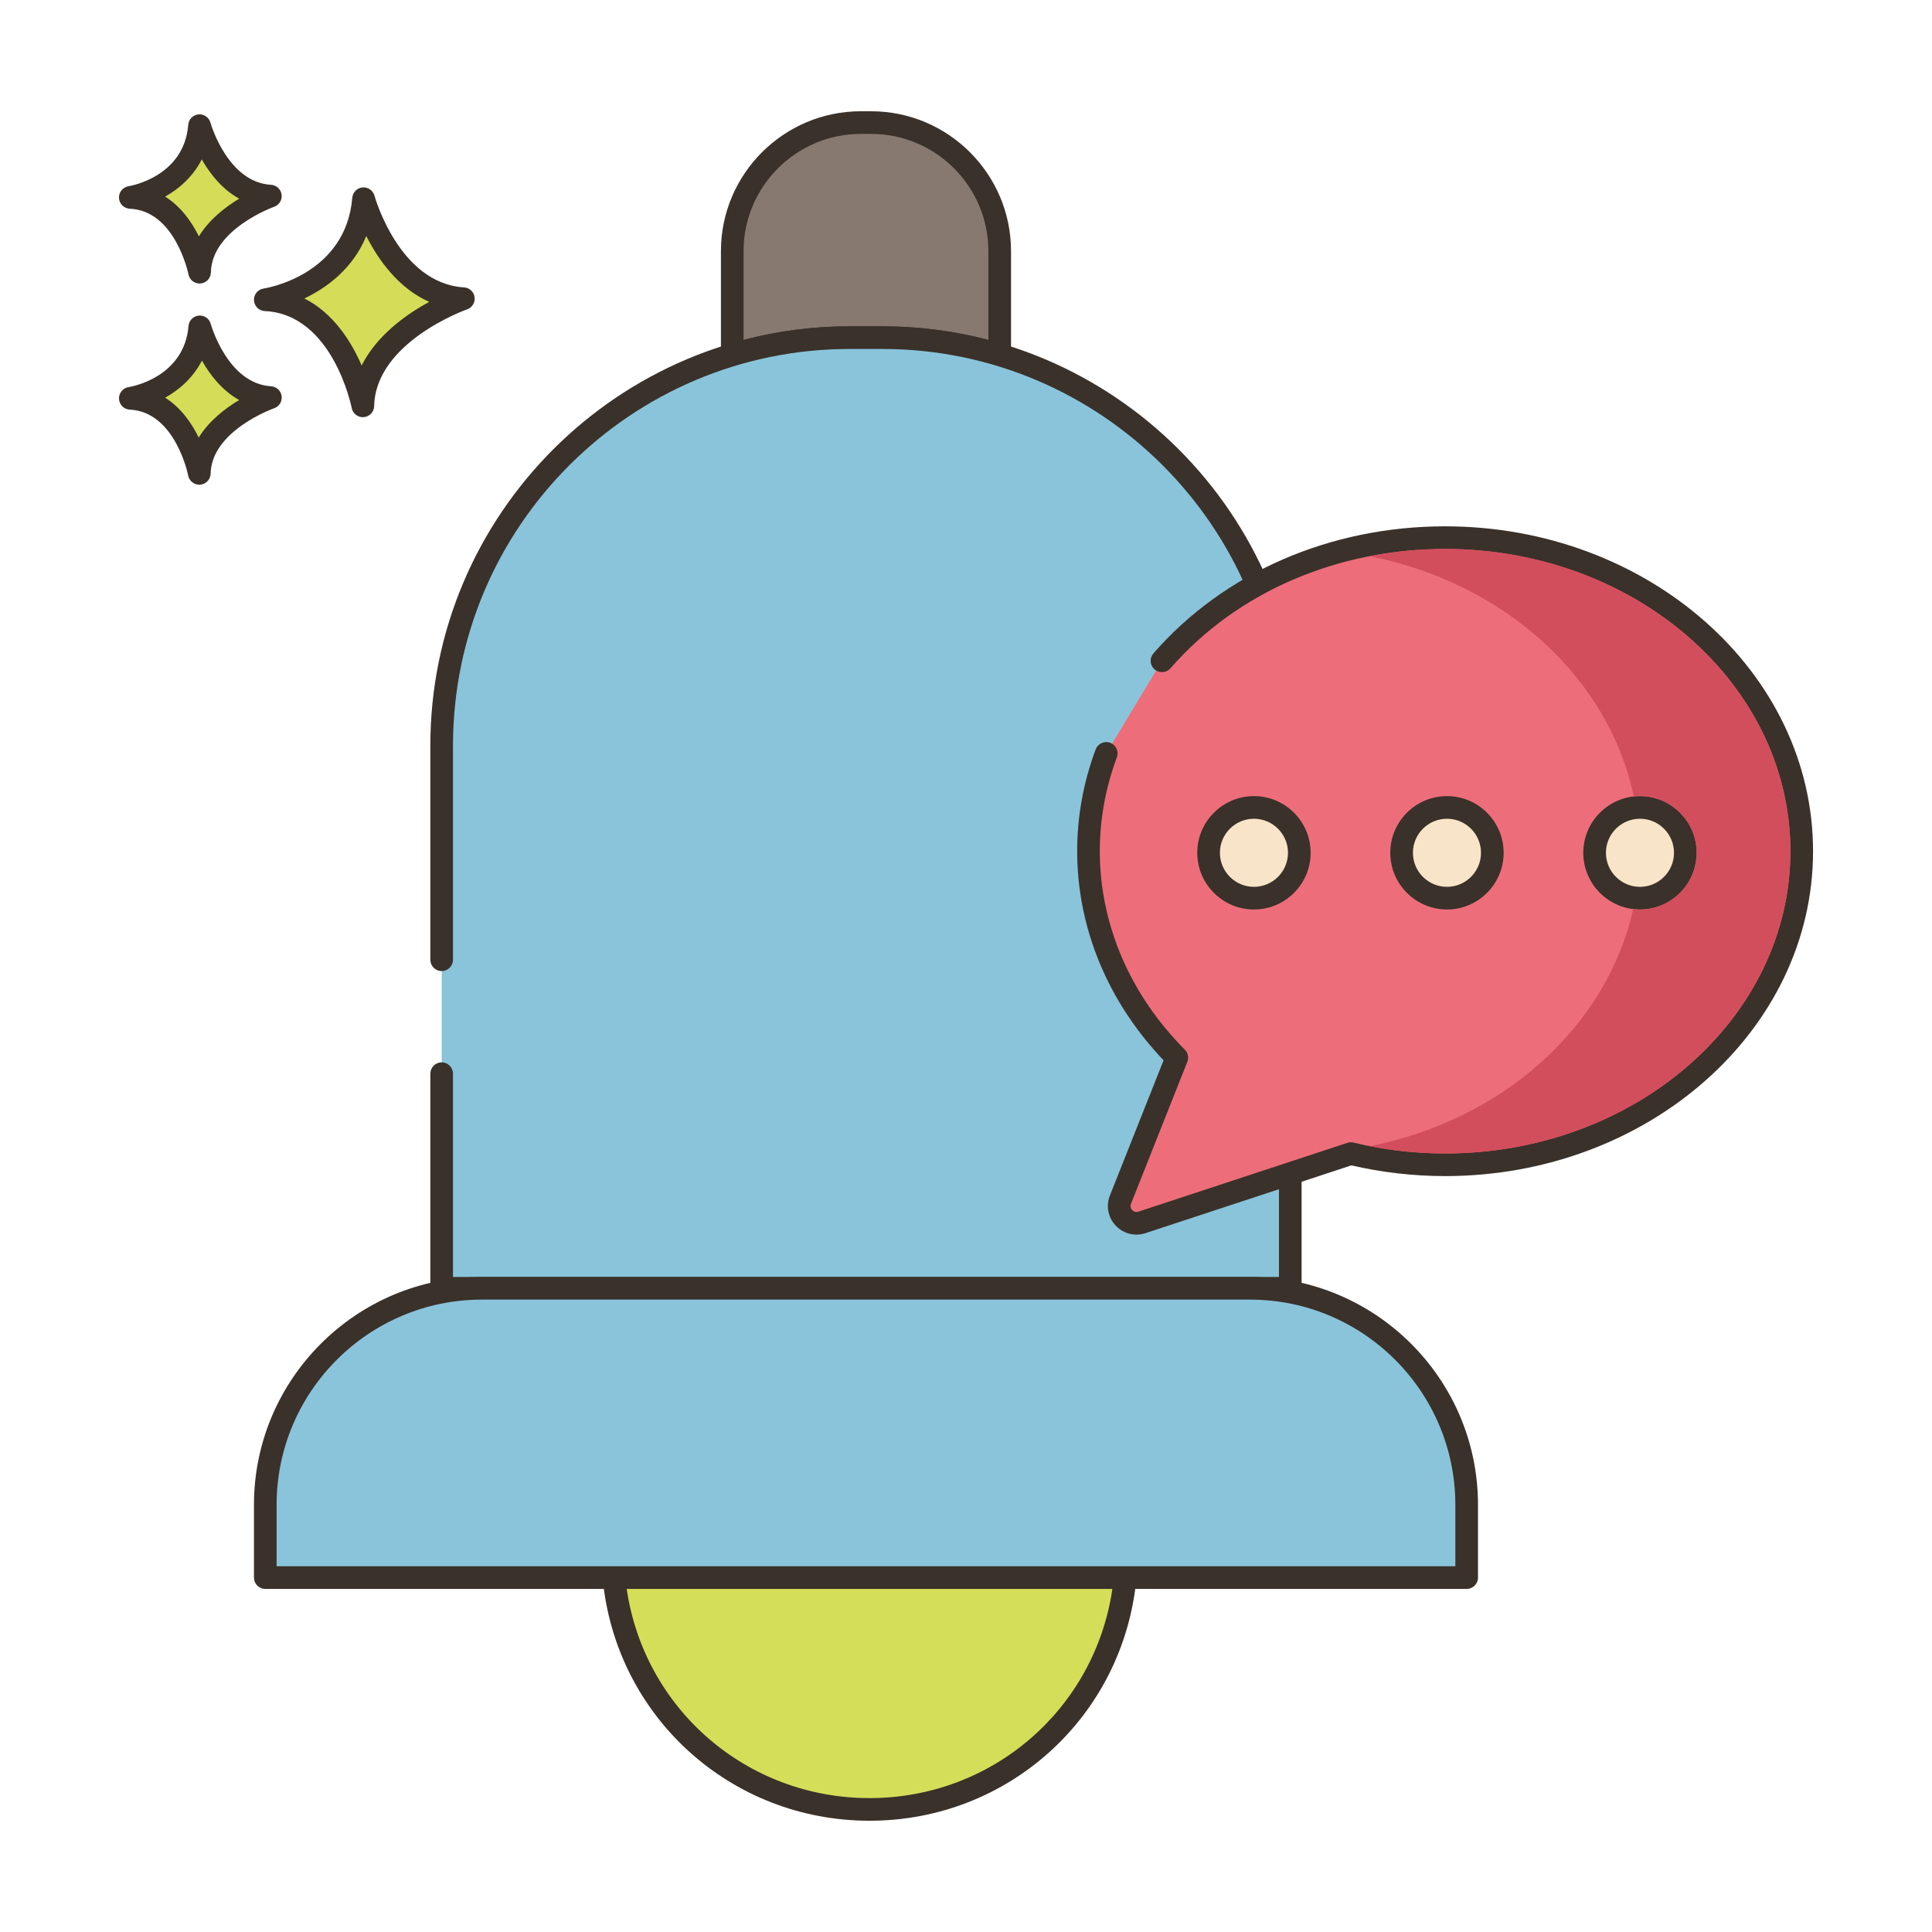
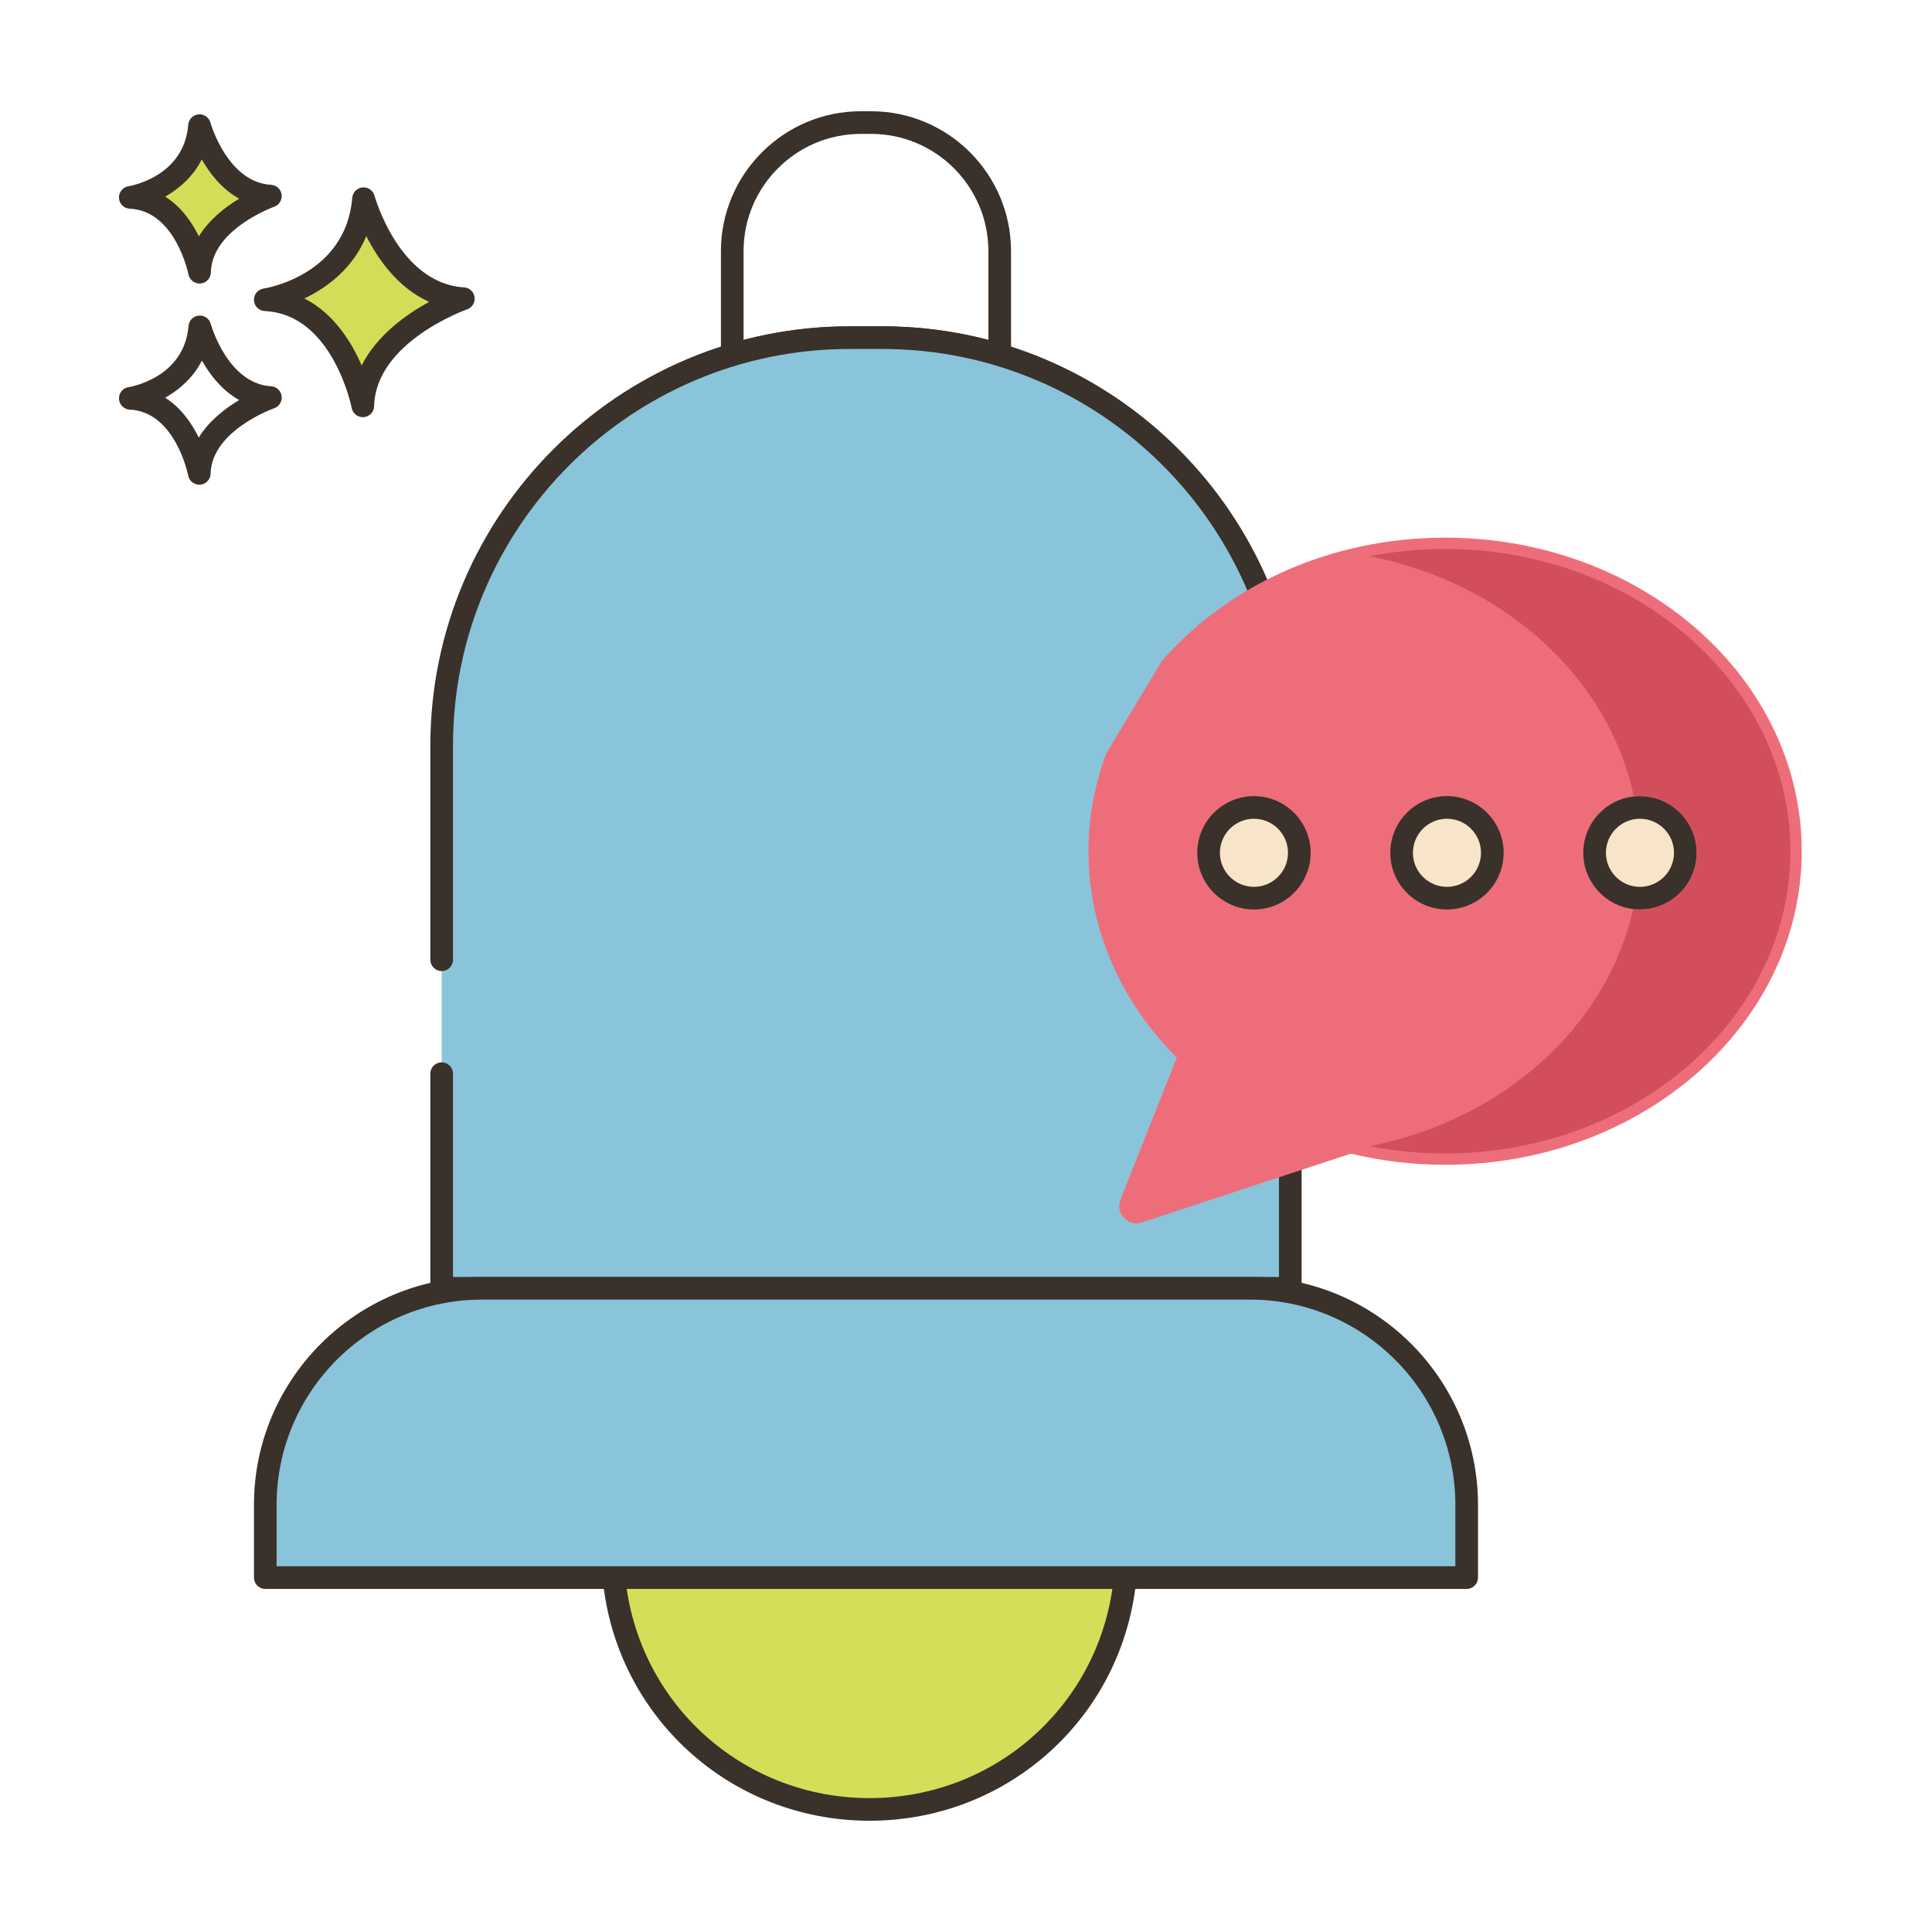
<svg xmlns="http://www.w3.org/2000/svg" version="1.1" id="Layer_1" x="0px" y="0px" viewBox="0 0 256 256" style="enable-background:new 0 0 256 256;" xml:space="preserve">
  <style type="text/css">
	.st0{fill:#3A312A;}
	.st1{fill:#D6DF58;}
	.st2{fill:#87796F;}
	.st3{fill:#B9C239;}
	.st4{fill:#EF6D7A;}
	.st5{fill:#FCE8CB;}
	.st6{fill:#D5DE58;}
	.st7{fill:#D34E5C;}
	.st8{fill:#695B51;}
	.st9{fill:#8AC6DD;}
	.st10{fill:#D7E057;}
	.st11{fill:#B8C136;}
	.st12{fill:#F16C7A;}
	.st13{fill:#8AC2D9;}
	.st14{fill:#F7E3C7;}
	.st15{fill:#8AC3DA;}
	.st16{fill:#6DA3BC;}
	.st17{fill:#6A5C52;}
	.st18{fill:#D5DC57;}
	.st19{fill:#F6E2C6;}
	.st20{fill:#DBC7AA;}
	.st21{fill:#CE4E61;}
	.st22{fill:#FAE6CA;}
	.st23{fill:#8AC5DC;}
	.st24{fill:#DDC9AC;}
	.st25{fill:#DECAAD;}
	.st26{fill:#6CA6BE;}
	.st27{fill:#F8E4C8;}
	.st28{fill:#89C4DB;}
	.st29{fill:#ED6E7A;}
	.st30{fill:#D24E5C;}
	.st31{fill:#6DA4BD;}
	.st32{fill:#EB6E7A;}
	.st33{fill:#68A7BB;}
	.st34{fill:#B9BC37;}
	.st35{fill:#CC4E61;}
	.st36{fill:#6CA8BF;}
	.st37{fill-rule:evenodd;clip-rule:evenodd;fill:#D5DE58;}
	.st38{fill:#EA6D7A;}
	.st39{fill:#F4E0C4;}
	.st40{fill-rule:evenodd;clip-rule:evenodd;fill:#D6DF58;}
	.st41{fill-rule:evenodd;clip-rule:evenodd;fill:#F16C7A;}
	.st42{fill:#F3DEC3;}
	.st43{fill-rule:evenodd;clip-rule:evenodd;fill:#FAE6CA;}
	.st44{fill:#F59689;}
	.st45{fill-rule:evenodd;clip-rule:evenodd;fill:#F8E4C8;}
	.st46{fill-rule:evenodd;clip-rule:evenodd;fill:#FCE8CB;}
	.st47{fill:#F5978A;}
	.st48{fill:#D4DB56;}
	.st49{fill-rule:evenodd;clip-rule:evenodd;fill:#D4DA55;}
	.st50{fill-rule:evenodd;clip-rule:evenodd;fill:#EB6E7A;}
	.st51{fill:#68A6B9;}
	.st52{fill-rule:evenodd;clip-rule:evenodd;fill:#D5DC57;}
	.st53{fill:#8AC1D8;}
	.st54{fill:#F5E1C5;}
	.st55{fill:#D4D752;}
	.st56{fill:#D3D751;}
	.st57{fill:#D4D853;}
	.st58{fill:#E96C7A;}
	.st59{fill:#D4DA55;}
	.st60{fill:#8BC0D7;}
	.st61{fill:#87796F;stroke:#3A312A;stroke-width:3;stroke-linecap:round;stroke-linejoin:round;stroke-miterlimit:10;}
</style>
  <g>
    <g>
      <g>
-         <path class="st18" d="M48.175,26.33c-0.974,11.564-13.025,13.389-13.025,13.389c10.347,0.487,12.925,14.059,12.925,14.059     c0.221-9.677,13.321-14.202,13.321-14.202C51.583,38.989,48.175,26.33,48.175,26.33z" />
+         <path class="st18" d="M48.175,26.33c-0.974,11.564-13.025,13.389-13.025,13.389c10.347,0.487,12.925,14.059,12.925,14.059     c0.221-9.677,13.321-14.202,13.321-14.202C51.583,38.989,48.175,26.33,48.175,26.33" />
      </g>
    </g>
    <g>
      <g>
        <path class="st0" d="M61.487,38.079c-8.604-0.515-11.833-12.024-11.864-12.141c-0.191-0.702-0.854-1.166-1.584-1.102     c-0.725,0.066-1.298,0.642-1.359,1.367C45.82,36.419,35.367,38.167,34.926,38.235c-0.763,0.116-1.313,0.791-1.273,1.561     c0.04,0.771,0.657,1.385,1.428,1.421c9.028,0.426,11.499,12.719,11.522,12.844c0.138,0.711,0.76,1.217,1.473,1.217     c0.042,0,0.084-0.002,0.126-0.005c0.765-0.064,1.357-0.693,1.375-1.46c0.193-8.509,12.191-12.777,12.313-12.819     c0.676-0.234,1.092-0.914,0.994-1.622C62.784,38.662,62.201,38.121,61.487,38.079z M47.921,48.425     c-1.356-3.131-3.709-6.908-7.587-8.877c2.931-1.404,6.408-3.913,8.201-8.272c1.552,3.071,4.2,6.88,8.335,8.723     C53.862,41.638,49.947,44.403,47.921,48.425z" />
      </g>
    </g>
    <g>
      <g>
-         <path class="st18" d="M26.477,43.31c-0.689,8.179-9.212,9.47-9.212,9.47c7.318,0.344,9.142,9.944,9.142,9.944     c0.156-6.844,9.422-10.045,9.422-10.045C28.887,52.264,26.477,43.31,26.477,43.31z" />
-       </g>
+         </g>
    </g>
    <g>
      <g>
        <path class="st0" d="M35.918,51.183c-5.766-0.345-7.972-8.186-7.994-8.265c-0.188-0.702-0.863-1.168-1.581-1.102     c-0.726,0.065-1.3,0.643-1.361,1.368c-0.578,6.87-7.646,8.065-7.941,8.112c-0.763,0.116-1.313,0.791-1.273,1.561     c0.04,0.771,0.657,1.385,1.428,1.421c6.034,0.284,7.723,8.645,7.738,8.727c0.136,0.713,0.759,1.22,1.473,1.22     c0.041,0,0.083-0.002,0.125-0.005c0.765-0.063,1.358-0.693,1.376-1.461c0.13-5.708,8.331-8.633,8.412-8.661     c0.676-0.234,1.093-0.913,0.996-1.622C37.217,51.767,36.632,51.225,35.918,51.183z M26.333,57.978     c-0.924-1.887-2.339-3.947-4.446-5.28c1.855-1.041,3.697-2.63,4.87-4.916c1.058,1.874,2.654,3.954,4.941,5.224     C29.849,54.105,27.71,55.745,26.333,57.978z" />
      </g>
    </g>
    <g>
      <g>
        <path class="st18" d="M26.439,16.653c-0.657,8.182-9.175,9.507-9.175,9.507c7.319,0.316,9.181,9.908,9.181,9.908     c0.129-6.845,9.383-10.082,9.383-10.082C28.884,25.597,26.439,16.653,26.439,16.653z" />
      </g>
    </g>
    <g>
      <g>
        <path class="st0" d="M35.911,24.487c-5.741-0.32-7.984-8.084-8.026-8.231c-0.192-0.702-0.872-1.173-1.586-1.097     c-0.726,0.067-1.297,0.646-1.355,1.373c-0.552,6.873-7.614,8.097-7.91,8.145c-0.762,0.119-1.31,0.796-1.268,1.565     c0.043,0.771,0.663,1.382,1.434,1.416c6.036,0.261,7.757,8.614,7.772,8.696c0.138,0.71,0.76,1.214,1.472,1.214     c0.043,0,0.087-0.002,0.131-0.006c0.764-0.066,1.355-0.698,1.37-1.466c0.107-5.71,8.298-8.667,8.378-8.695     c0.676-0.236,1.09-0.917,0.99-1.626C37.212,25.066,36.625,24.527,35.911,24.487z M26.353,31.32     c-0.932-1.882-2.354-3.938-4.468-5.263c1.852-1.048,3.688-2.645,4.852-4.936c1.064,1.87,2.67,3.944,4.962,5.204     C29.853,27.435,27.72,29.083,26.353,31.32z" />
      </g>
    </g>
    <g>
      <g>
-         <path class="st2" d="M115.424,16.242h-1.354c-9.414,0-17.043,7.63-17.043,17.043v13.734c4.922-1.483,10.155-2.278,15.56-2.278     h4.32c5.405,0,10.639,0.795,15.56,2.278V33.285C132.467,23.872,124.837,16.242,115.424,16.242z" />
-       </g>
+         </g>
    </g>
    <g>
      <g>
        <path class="st0" d="M115.424,14.742h-1.354c-10.225,0-18.543,8.318-18.543,18.543v13.733c0,0.475,0.225,0.921,0.605,1.204     c0.382,0.283,0.875,0.371,1.327,0.232c4.879-1.47,9.969-2.215,15.127-2.215h4.32c5.159,0,10.249,0.745,15.128,2.215     c0.142,0.043,0.288,0.063,0.433,0.063c0.318,0,0.633-0.102,0.895-0.296c0.381-0.283,0.605-0.729,0.605-1.204V33.285     C133.967,23.061,125.648,14.742,115.424,14.742z M130.967,45.039c-4.565-1.194-9.285-1.799-14.061-1.799h-4.32     c-4.774,0-9.495,0.604-14.06,1.799V33.285c0-8.57,6.973-15.543,15.543-15.543h1.354c8.57,0,15.543,6.973,15.543,15.543V45.039z" />
      </g>
    </g>
    <g>
      <g>
        <path class="st6" d="M81.347,209.035c1.655,17.248,16.194,30.723,33.872,30.723c17.678,0,32.217-13.476,33.872-30.723H81.347z" />
      </g>
    </g>
    <g>
      <g>
        <path class="st0" d="M150.201,208.026c-0.284-0.313-0.688-0.491-1.11-0.491H81.348c-0.423,0-0.826,0.179-1.11,0.491     s-0.423,0.731-0.383,1.152c1.754,18.288,16.958,32.079,35.365,32.079s33.61-13.791,35.364-32.079     C150.624,208.758,150.485,208.339,150.201,208.026z M115.22,238.258c-16.297,0-29.851-11.806-32.18-27.723h64.358     C145.069,226.452,131.516,238.258,115.22,238.258z" />
      </g>
    </g>
    <g>
      <g>
        <path class="st28" d="M116.909,44.741h-4.325c-29.857,0-54.06,24.204-54.06,54.06v71.905h112.446V98.801     C170.969,68.944,146.766,44.741,116.909,44.741z" />
      </g>
    </g>
    <g>
      <g>
        <path class="st0" d="M116.909,43.24h-4.325c-30.636,0-55.561,24.925-55.561,55.561v28.37c0,0.828,0.672,1.5,1.5,1.5     s1.5-0.672,1.5-1.5v-28.37c0-28.982,23.578-52.561,52.561-52.561h4.325c28.982,0,52.561,23.578,52.561,52.561v70.405H60.023     v-26.939c0-0.828-0.672-1.5-1.5-1.5s-1.5,0.672-1.5,1.5v28.439c0,0.828,0.672,1.5,1.5,1.5H170.97c0.828,0,1.5-0.672,1.5-1.5     V98.801C172.47,68.165,147.545,43.24,116.909,43.24z" />
      </g>
    </g>
    <g>
      <g>
        <path class="st28" d="M165.644,170.706H63.849c-15.85,0-28.699,12.849-28.699,28.698v9.635h27.432H77.18h117.163v-9.635     C194.342,183.554,181.494,170.706,165.644,170.706z" />
      </g>
    </g>
    <g>
      <g>
        <path class="st0" d="M165.644,169.206H63.85c-16.652,0-30.199,13.547-30.199,30.198v9.635c0,0.828,0.672,1.5,1.5,1.5h159.192     c0.828,0,1.5-0.672,1.5-1.5v-9.635C195.843,182.753,182.296,169.206,165.644,169.206z M192.843,207.539H36.65v-8.135     c0-14.997,12.201-27.198,27.199-27.198h101.794c14.998,0,27.199,12.201,27.199,27.198V207.539z" />
      </g>
    </g>
    <g>
      <g>
        <path class="st29" d="M191.483,71.242c-15.299,0-28.881,6.406-37.516,16.32l-7.385,12.271c-1.523,4.078-2.353,8.432-2.353,12.958     c0,10.48,4.422,20.045,11.702,27.354l-7.466,18.815c-0.716,1.804,0.998,3.624,2.842,3.017l27.689-9.114     c3.979,0.957,8.163,1.477,12.487,1.477c26.097,0,47.254-18.602,47.254-41.549S217.58,71.242,191.483,71.242z" />
      </g>
    </g>
    <g>
      <g>
-         <path class="st0" d="M191.482,69.741c-15.241,0-29.327,6.136-38.646,16.835c-0.544,0.625-0.479,1.572,0.146,2.116     c0.626,0.546,1.573,0.479,2.116-0.146c8.75-10.045,22.012-15.806,36.385-15.806c25.229,0,45.754,17.966,45.754,40.05     c0,22.083-20.525,40.049-45.754,40.049c-4.092,0-8.175-0.483-12.136-1.436c-0.271-0.066-0.556-0.054-0.819,0.033l-27.689,9.115     c-0.429,0.14-0.717-0.099-0.82-0.208c-0.103-0.11-0.325-0.411-0.158-0.831l7.466-18.814c0.22-0.556,0.09-1.188-0.332-1.612     c-7.264-7.294-11.265-16.632-11.265-26.296c0-4.235,0.76-8.419,2.259-12.434c0.29-0.776-0.104-1.64-0.881-1.93     c-0.773-0.289-1.64,0.104-1.93,0.881c-1.625,4.352-2.448,8.888-2.448,13.482c0,10.151,4.059,19.952,11.449,27.705l-7.107,17.91     c-0.548,1.382-0.256,2.912,0.764,3.995c0.733,0.778,1.72,1.195,2.742,1.195c0.398,0,0.803-0.063,1.199-0.194l27.288-8.982     c4.059,0.942,8.235,1.42,12.419,1.42c26.883,0,48.754-19.312,48.754-43.049S218.365,69.741,191.482,69.741z" />
-       </g>
+         </g>
    </g>
    <g>
      <g>
        <path class="st27" d="M166.155,106.99c-3.32,0-6.01,2.691-6.01,6.01c0,3.319,2.691,6.01,6.01,6.01c3.319,0,6.01-2.691,6.01-6.01     C172.165,109.68,169.474,106.99,166.155,106.99z" />
      </g>
    </g>
    <g>
      <g>
        <path class="st0" d="M166.154,105.489c-4.141,0-7.51,3.369-7.51,7.511s3.369,7.511,7.51,7.511c4.142,0,7.511-3.369,7.511-7.511     S170.296,105.489,166.154,105.489z M166.154,117.511c-2.486,0-4.51-2.023-4.51-4.511s2.023-4.511,4.51-4.511     c2.487,0,4.511,2.023,4.511,4.511S168.642,117.511,166.154,117.511z" />
      </g>
    </g>
    <g>
      <g>
        <path class="st27" d="M191.729,106.99c-3.319,0-6.01,2.691-6.01,6.01c0,3.319,2.691,6.01,6.01,6.01s6.01-2.691,6.01-6.01     C197.739,109.68,195.048,106.99,191.729,106.99z" />
      </g>
    </g>
    <g>
      <g>
        <path class="st0" d="M191.729,105.489c-4.141,0-7.51,3.369-7.51,7.511s3.369,7.511,7.51,7.511c4.142,0,7.511-3.369,7.511-7.511     S195.87,105.489,191.729,105.489z M191.729,117.511c-2.486,0-4.51-2.023-4.51-4.511s2.023-4.511,4.51-4.511     c2.487,0,4.511,2.023,4.511,4.511S194.216,117.511,191.729,117.511z" />
      </g>
    </g>
    <g>
      <g>
        <path class="st27" d="M217.303,106.99c-3.319,0-6.01,2.691-6.01,6.01c0,3.319,2.691,6.01,6.01,6.01s6.01-2.691,6.01-6.01     C223.313,109.68,220.623,106.99,217.303,106.99z" />
      </g>
    </g>
    <g>
      <g>
        <path class="st0" d="M217.303,105.489c-4.141,0-7.51,3.369-7.51,7.511s3.369,7.511,7.51,7.511c4.142,0,7.511-3.369,7.511-7.511     S221.444,105.489,217.303,105.489z M217.303,117.511c-2.486,0-4.51-2.023-4.51-4.511s2.023-4.511,4.51-4.511     c2.487,0,4.511,2.023,4.511,4.511S219.79,117.511,217.303,117.511z" />
      </g>
    </g>
    <g>
      <g>
        <path class="st7" d="M191.48,72.74c-3.42,0-6.78,0.33-10.02,0.96c17.8,3.48,31.72,16.06,35.02,31.84     c0.27-0.04,0.54-0.05,0.82-0.05c4.14,0,7.51,3.37,7.51,7.51s-3.37,7.51-7.51,7.51c-0.3,0-0.6-0.02-0.9-0.06     c-3.46,15.58-17.28,27.96-34.9,31.42c3.28,0.65,6.63,0.97,9.98,0.97c25.23,0,45.76-17.97,45.76-40.05S216.71,72.74,191.48,72.74z     " />
      </g>
    </g>
  </g>
</svg>